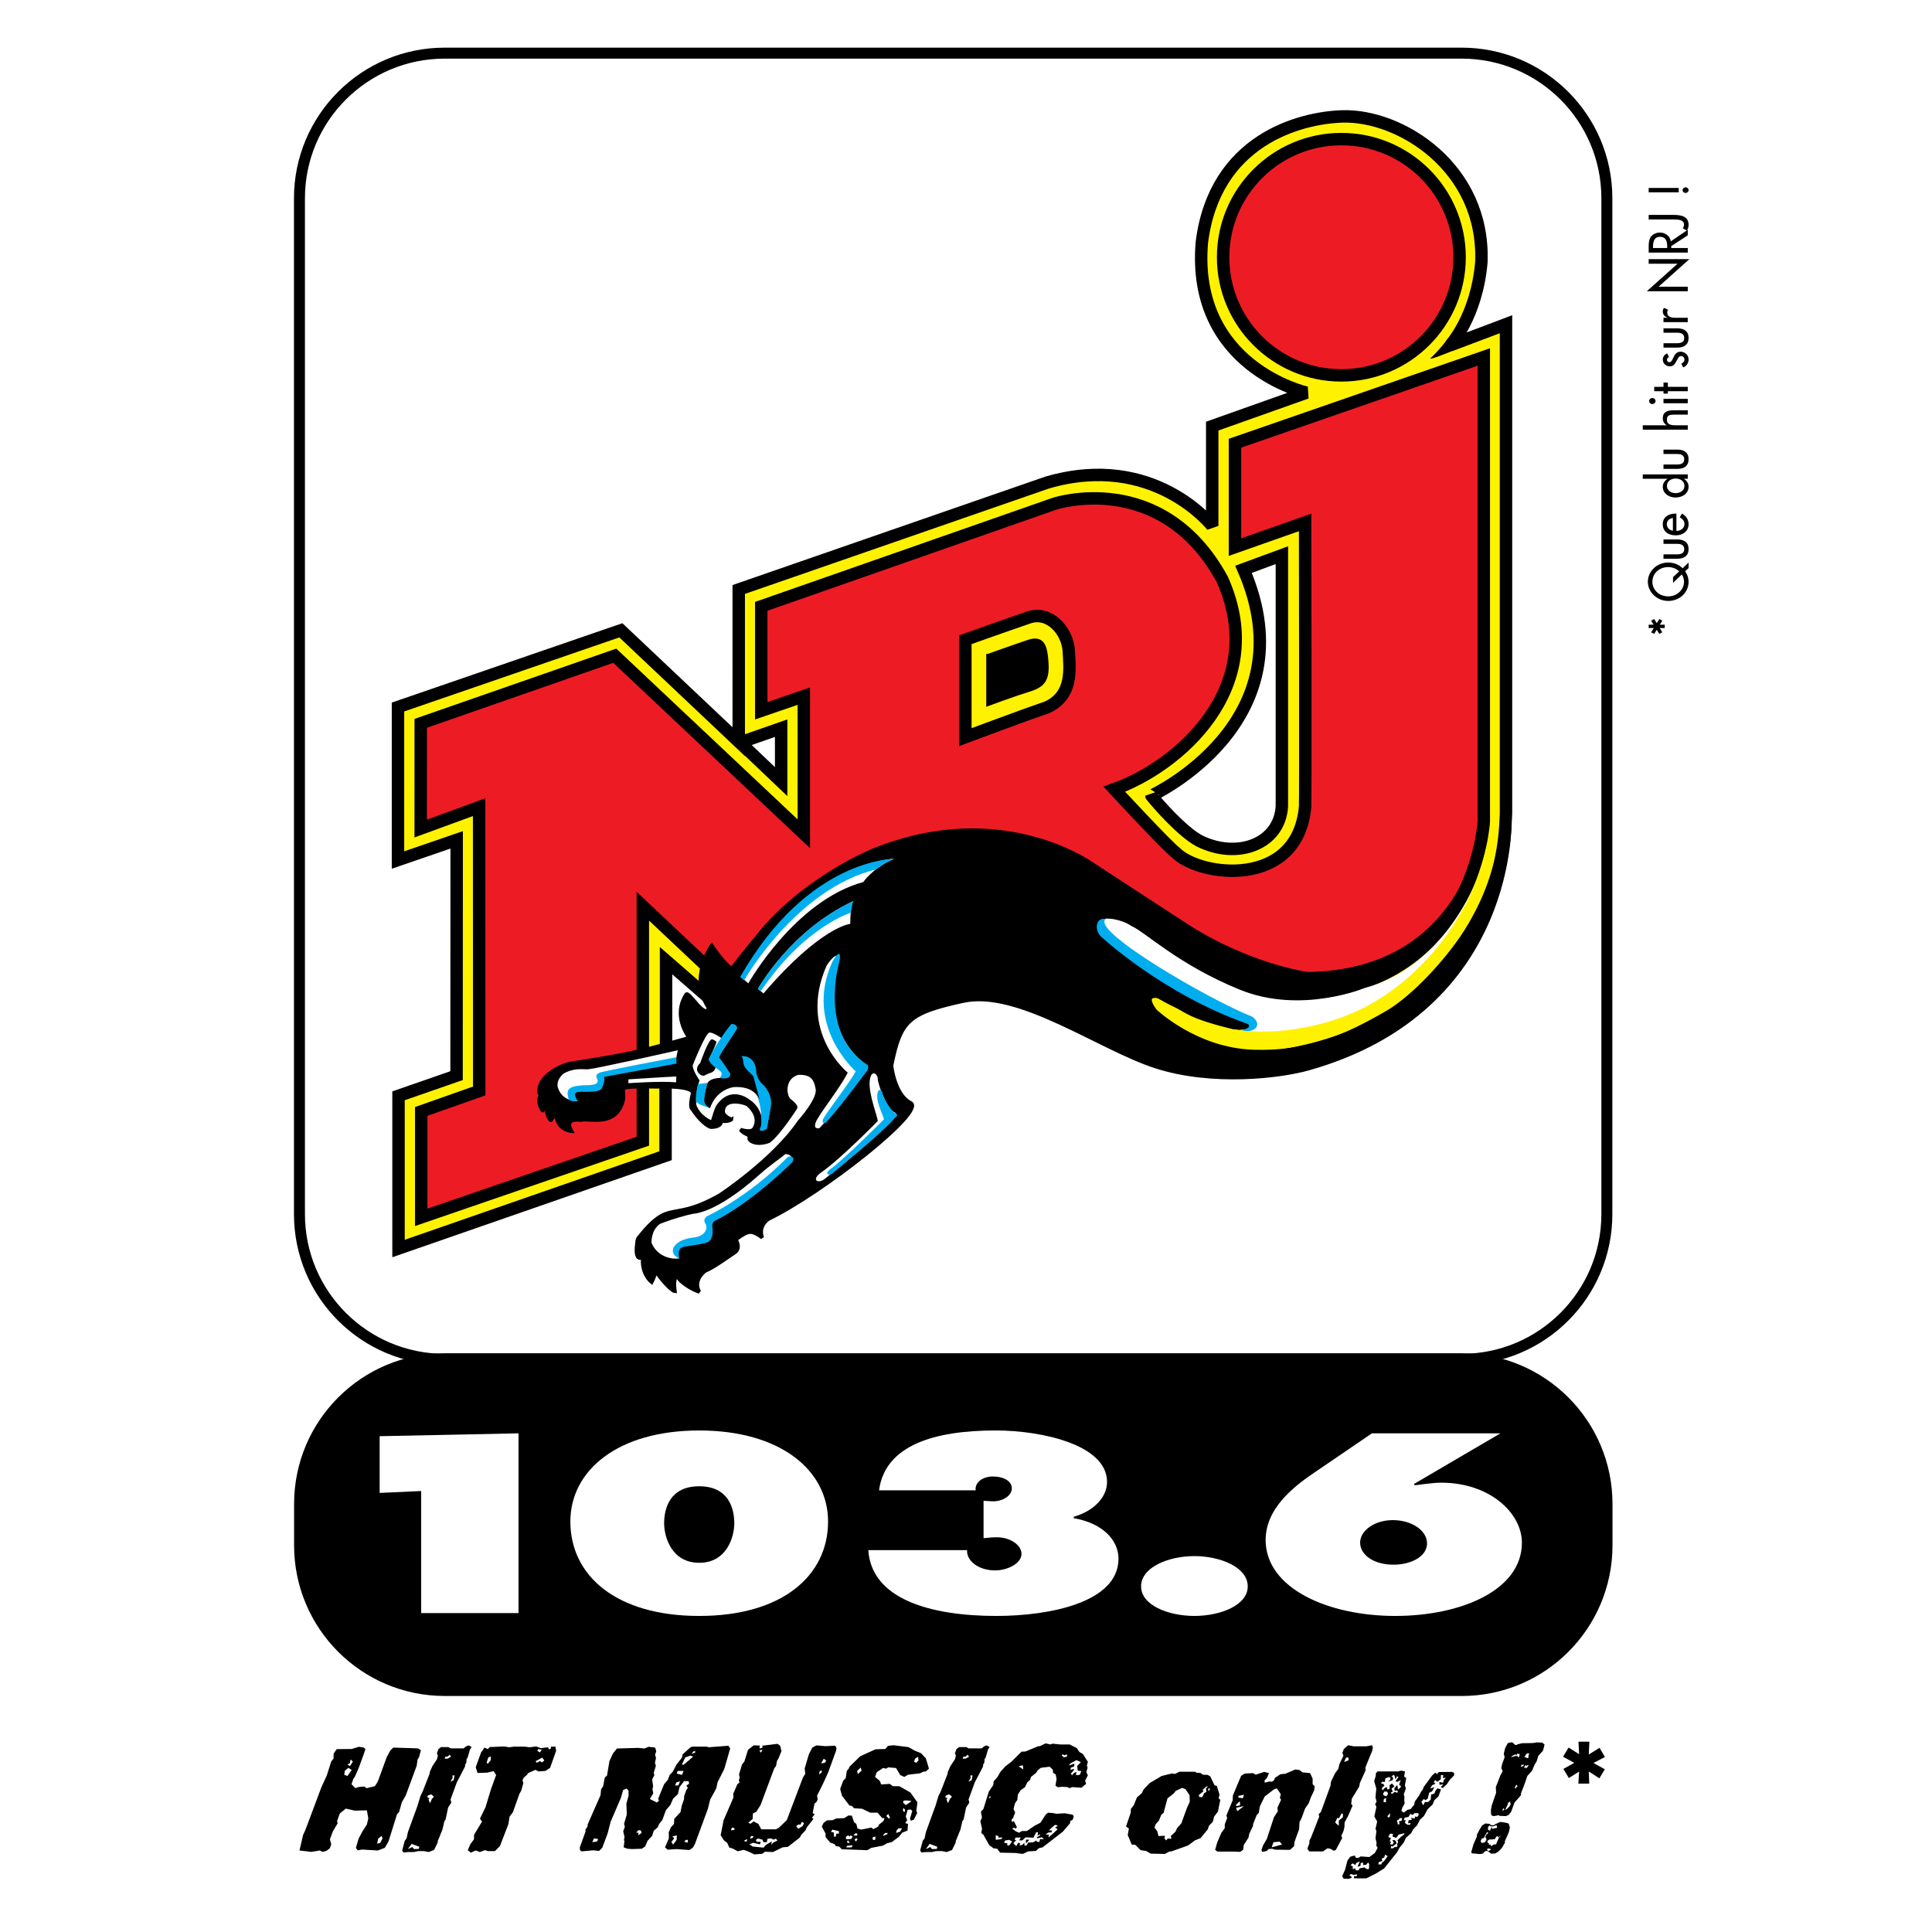
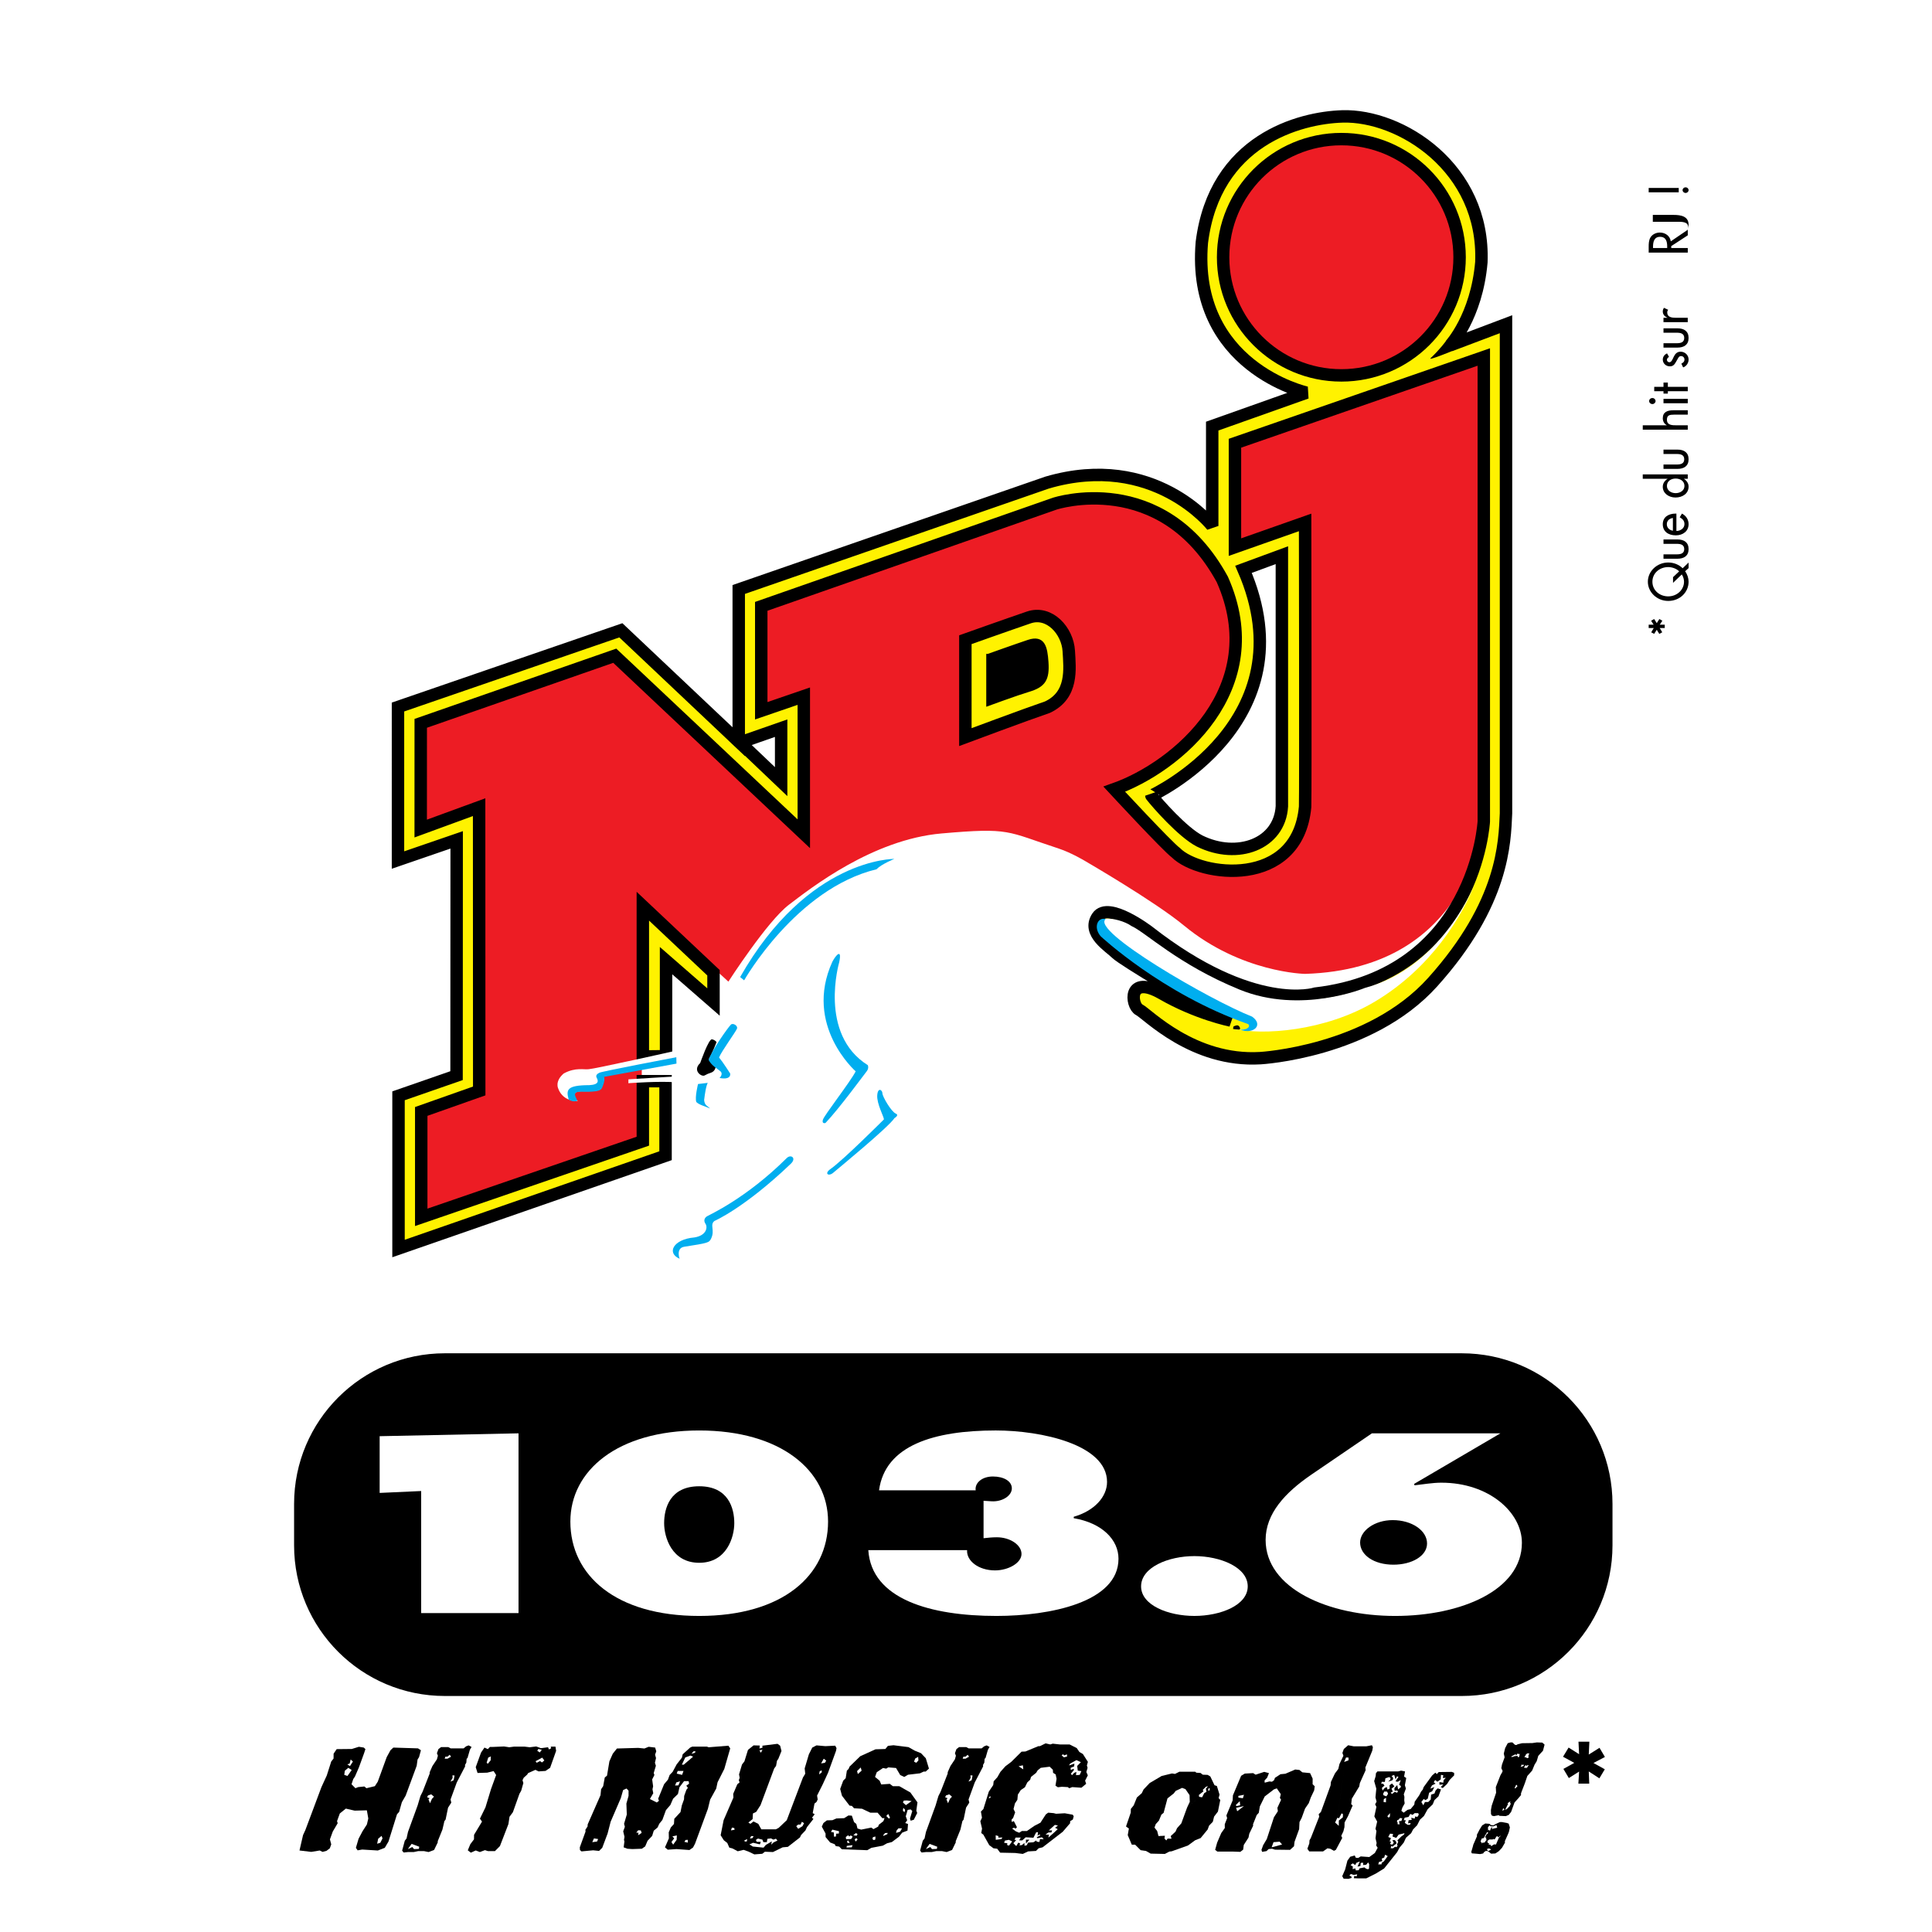
<svg xmlns="http://www.w3.org/2000/svg" version="1.0" id="Layer_1" x="0px" y="0px" width="192.756px" height="192.756px" viewBox="0 0 192.756 192.756" enable-background="new 0 0 192.756 192.756" xml:space="preserve">
  <g>
    <polygon fill-rule="evenodd" clip-rule="evenodd" fill="#FFFFFF" points="0,0 192.756,0 192.756,192.756 0,192.756 0,0  " />
-     <path fill-rule="evenodd" clip-rule="evenodd" fill="#FFFFFF" stroke="#000000" stroke-width="1.095" stroke-miterlimit="2.613" d="   M145.824,135.619c8.005,0,14.493-6.482,14.493-14.48V19.781c0-7.997-6.488-14.48-14.493-14.48H44.371   c-8.004,0-14.494,6.483-14.494,14.48v101.357c0,7.998,6.49,14.48,14.494,14.48H145.824L145.824,135.619z" />
    <polygon fill-rule="evenodd" clip-rule="evenodd" points="164.489,62.658 164.996,62.658 164.742,63.09 165.037,63.24    165.295,62.833 165.549,63.246 165.843,63.081 165.59,62.658 166.092,62.658 166.092,62.323 165.596,62.323 165.854,61.93    165.554,61.76 165.295,62.172 165.037,61.76 164.731,61.93 164.98,62.323 164.489,62.323 164.489,62.658  " />
    <path fill-rule="evenodd" clip-rule="evenodd" d="M168.471,56.68l-0.347,0.315c0.223,0.301,0.347,0.694,0.347,1.043   c0,1.059-0.874,1.918-2.032,1.918c-1.117,0-2.032-0.869-2.032-1.918s0.915-1.917,2.032-1.917c0.553,0,1.075,0.213,1.438,0.573   l0.595-0.568V56.68L168.471,56.68z M167.529,57.005c-0.269-0.281-0.719-0.427-1.091-0.427c-0.858,0-1.578,0.602-1.578,1.461   c0,0.859,0.72,1.462,1.578,1.462c0.889,0,1.577-0.67,1.577-1.462c0-0.223-0.072-0.505-0.222-0.728l-0.874,0.84v-0.568   L167.529,57.005L167.529,57.005z" />
    <path fill-rule="evenodd" clip-rule="evenodd" d="M165.967,55.307h1.34c0.389,0,0.729-0.092,0.729-0.524   c0-0.432-0.341-0.524-0.729-0.524h-1.34v-0.437h1.393c0.661,0,1.111,0.291,1.111,0.961c0,0.67-0.45,0.961-1.111,0.961h-1.393   V55.307L165.967,55.307z" />
    <path fill-rule="evenodd" clip-rule="evenodd" d="M167.255,52.975c0.414-0.005,0.803-0.267,0.803-0.685   c0-0.335-0.182-0.515-0.471-0.68l0.222-0.369c0.419,0.213,0.662,0.611,0.662,1.053c0,0.694-0.559,1.117-1.272,1.117   c-0.744,0-1.303-0.374-1.303-1.107c0-0.723,0.568-1.063,1.287-1.063h0.072V52.975L167.255,52.975z M166.904,51.679   c-0.362,0.053-0.605,0.276-0.605,0.626c0,0.34,0.259,0.592,0.605,0.646V51.679L166.904,51.679z" />
    <path fill-rule="evenodd" clip-rule="evenodd" d="M168.01,47.769v0.009c0.274,0.175,0.461,0.451,0.461,0.772   c0,0.699-0.615,1.087-1.308,1.087c-0.663,0-1.268-0.413-1.268-1.068c0-0.34,0.186-0.612,0.476-0.792v-0.009h-2.473v-0.437h4.49   v0.437H168.01L168.01,47.769z M167.178,47.745c-0.471,0-0.869,0.267-0.869,0.738c0,0.452,0.419,0.718,0.869,0.718   c0.455,0,0.88-0.257,0.88-0.718C168.058,48.006,167.653,47.745,167.178,47.745L167.178,47.745z" />
    <path fill-rule="evenodd" clip-rule="evenodd" d="M165.967,46.344h1.34c0.389,0,0.729-0.092,0.729-0.524   c0-0.433-0.341-0.524-0.729-0.524h-1.34v-0.438h1.393c0.661,0,1.111,0.292,1.111,0.962c0,0.67-0.45,0.961-1.111,0.961h-1.393   V46.344L165.967,46.344z" />
    <path fill-rule="evenodd" clip-rule="evenodd" d="M163.898,42.433h2.395v-0.009c-0.258-0.136-0.397-0.408-0.397-0.685   c0-0.641,0.461-0.806,1.05-0.806h1.443v0.437h-1.387c-0.414,0-0.693,0.053-0.693,0.5c0,0.563,0.528,0.563,0.968,0.563h1.112v0.437   h-4.49V42.433L163.898,42.433z" />
    <path fill-rule="evenodd" clip-rule="evenodd" d="M168.389,39.794v0.438h-2.422v-0.438H168.389L168.389,39.794z M164.86,39.712   c0.177,0,0.316,0.136,0.316,0.301s-0.14,0.301-0.316,0.301c-0.181,0-0.325-0.136-0.325-0.301S164.68,39.712,164.86,39.712   L164.86,39.712z" />
    <polygon fill-rule="evenodd" clip-rule="evenodd" points="168.389,38.595 168.389,39.032 166.402,39.032 166.402,39.27    165.967,39.27 165.967,39.032 165.042,39.032 165.042,38.595 165.967,38.595 165.967,38.168 166.402,38.168 166.402,38.595    168.389,38.595  " />
    <path fill-rule="evenodd" clip-rule="evenodd" d="M166.521,35.613c-0.118,0.053-0.212,0.165-0.212,0.291   c0,0.121,0.104,0.238,0.238,0.238c0.212,0,0.306-0.262,0.435-0.529c0.129-0.268,0.306-0.524,0.688-0.524   c0.46,0,0.802,0.359,0.802,0.781c0,0.33-0.202,0.666-0.543,0.787l-0.181-0.374c0.181-0.093,0.311-0.204,0.311-0.413   c0-0.184-0.135-0.344-0.343-0.344c-0.128,0-0.19,0.058-0.263,0.16l-0.244,0.427c-0.144,0.252-0.278,0.437-0.609,0.437   c-0.394,0-0.703-0.301-0.703-0.67c0-0.277,0.16-0.5,0.424-0.622L166.521,35.613L166.521,35.613z" />
    <path fill-rule="evenodd" clip-rule="evenodd" d="M165.967,34.243h1.34c0.389,0,0.729-0.092,0.729-0.524s-0.341-0.524-0.729-0.524   h-1.34v-0.437h1.393c0.661,0,1.111,0.291,1.111,0.961s-0.45,0.961-1.111,0.961h-1.393V34.243L165.967,34.243z" />
    <path fill-rule="evenodd" clip-rule="evenodd" d="M166.361,31.706v-0.015c-0.285-0.107-0.466-0.33-0.466-0.621   c0-0.126,0.047-0.252,0.119-0.359l0.424,0.199c-0.072,0.078-0.099,0.165-0.099,0.267c0,0.471,0.466,0.529,0.858,0.529h1.19v0.437   h-2.422v-0.437H166.361L166.361,31.706z" />
-     <polygon fill-rule="evenodd" clip-rule="evenodd" points="164.302,29.059 167.37,26.312 164.489,26.312 164.489,25.855    168.548,25.855 165.481,28.603 168.389,28.603 168.389,29.059 164.302,29.059  " />
    <path fill-rule="evenodd" clip-rule="evenodd" d="M168.389,22.924v0.554l-1.65,1.077v0.189h1.65v0.457h-3.899v-0.553   c0-0.326,0.005-0.675,0.181-0.966c0.19-0.306,0.559-0.481,0.931-0.481c0.559,0,1.024,0.35,1.091,0.879L168.389,22.924   L168.389,22.924z M166.335,24.745v-0.146c0-0.466-0.093-0.971-0.714-0.971c-0.609,0-0.698,0.544-0.698,0.996v0.121H166.335   L166.335,24.745z" />
-     <path fill-rule="evenodd" clip-rule="evenodd" d="M164.489,21.441h2.477c0.749,0,1.505,0.136,1.505,0.991   c0,0.213-0.057,0.393-0.171,0.573l-0.413-0.228c0.083-0.103,0.129-0.233,0.129-0.364c0-0.524-0.651-0.514-1.05-0.514h-2.477V21.441   L164.489,21.441z" />
+     <path fill-rule="evenodd" clip-rule="evenodd" d="M164.489,21.441h2.477c0.749,0,1.505,0.136,1.505,0.991   c0,0.213-0.057,0.393-0.171,0.573c0.083-0.103,0.129-0.233,0.129-0.364c0-0.524-0.651-0.514-1.05-0.514h-2.477V21.441   L164.489,21.441z" />
    <path fill-rule="evenodd" clip-rule="evenodd" d="M164.489,19.187V18.75h2.999v0.437H164.489L164.489,19.187z M168.171,18.687   c0.165,0,0.3,0.126,0.3,0.281c0,0.156-0.135,0.282-0.3,0.282c-0.161,0-0.3-0.126-0.3-0.282   C167.871,18.813,168.01,18.687,168.171,18.687L168.171,18.687z" />
    <path fill-rule="evenodd" clip-rule="evenodd" stroke="#000000" stroke-width="1.095" stroke-miterlimit="2.613" d="   M145.837,168.662c8.005,0,14.494-6.484,14.494-14.48v-4.137c0-7.996-6.489-14.48-14.494-14.48H44.383   c-8.004,0-14.494,6.484-14.494,14.48v4.137c0,7.996,6.489,14.48,14.494,14.48H145.837L145.837,168.662z" />
    <path fill-rule="evenodd" clip-rule="evenodd" fill="#ED1C24" d="M108.246,85.895c0,0,6.95,4.025,9.871,6.44   c5.723,4.731,12.088,4.829,12.088,4.829c16.658-0.506,17.727-15.295,17.727-15.295c0-2.113,0.054-46.232,0.054-46.232   l-24.828,8.604l-0.054,10.258l7-2.465c0,0,0.05,26.968,0,28.377c-0.759,8.215-10.478,7.145-12.893,4.579   c-0.87-0.645-6.145-6.34-6.145-6.34c6.245-2.214,15.613-10.062,10.778-20.931c-6.043-11.069-16.718-7.449-16.718-7.449   l-29.23,10.217v10.471l4.218-1.483v13.673L61.283,65.414l-19.387,6.772l-0.002,10.471l5.868-2.146l-0.05,28.327l-5.733,2.051   v10.564l22.051-7.684v-6.391l0.041-17.342l8.6,7.902c0,0,3.883-6.035,6.04-7.672c2.157-1.638,8.326-6.508,15.229-7.112   c6.902-0.603,6.428-0.215,11.692,1.508C106.885,85.074,108.246,85.895,108.246,85.895L108.246,85.895z" />
    <path fill-rule="evenodd" clip-rule="evenodd" fill="#FFF200" stroke="#000000" stroke-width="1.24" stroke-miterlimit="2.613" d="   M144.687,34.451l5.567-2.103v48.805c-0.135,2.886-0.202,8.923-7.319,16.839c-6.283,6.986-17.19,7.58-17.19,7.58   c-6.715,0.402-11.281-4.428-12.087-4.83s-1.208-3.622,2.283-1.611c3.492,2.014,6.85,2.686,6.85,2.686l-3.223-1.611   c0,0-7.521-4.428-8.193-5.098c-0.671-0.671-2.954-2.013-1.879-3.624c1.074-1.609,5.103,1.476,5.103,1.476   c10.475,8.185,16.652,6.171,16.652,6.171c15.981-1.877,16.788-17.173,16.788-17.173c0-2.112,0-46.339,0-46.339l-24.828,8.604   v10.365l7-2.465c0,0,0.05,26.968,0,28.376c-0.759,8.215-10.479,6.984-12.893,4.579c-0.87-0.644-6.145-6.339-6.145-6.339   c6.245-2.214,15.612-10.062,10.777-20.931c-6.043-11.069-16.717-7.557-16.717-7.557L75.95,60.495v10.418l4.245-1.456v13.726   L61.336,65.422l-19.359,6.745l-0.003,10.499l5.828-2.134l0.01,28.313l-5.785,2.043v10.566l22.109-7.598v-5.988h2.266v7.438   l-26.641,9.258v-15.236l5.79-2.012l0.011-23.523l-5.855,2.013V70.54l22.236-7.654l11.761,11.111V58.813l30.771-10.667   c10.677-3.119,16.468,4.328,16.468,4.328v-9.962l9.404-3.337c0,0-11.483-2.557-10.438-14.992   c1.284-10.215,9.747-12.437,14.024-12.568c5.785-0.178,14.23,5.113,13.864,14.546C147.324,31.62,144.687,34.451,144.687,34.451   L144.687,34.451z" />
    <polygon fill-rule="evenodd" clip-rule="evenodd" fill="#FFFFFF" stroke="#000000" stroke-width="1.24" stroke-miterlimit="2.613" points="   73.837,74.082 77.935,72.65 77.935,77.983 73.837,74.082  " />
    <path fill-rule="evenodd" clip-rule="evenodd" fill="#FFFFFF" stroke="#000000" stroke-width="1.24" stroke-miterlimit="2.613" d="   M124.065,56.801l3.828-1.41v25.058c-0.222,3.767-4.426,5.323-8.202,3.461c-1.689-0.862-4.272-3.815-4.816-4.522   C114.875,79.388,130.713,72.096,124.065,56.801L124.065,56.801z" />
    <path fill-rule="evenodd" clip-rule="evenodd" fill="#FFF200" stroke="#000000" stroke-width="1.24" stroke-miterlimit="2.613" d="   M96.315,63.823c0,0,4.23-1.505,6.328-2.22c2.064-0.705,3.875,1.342,3.989,3.351c0.102,1.793,0.442,4.391-2.126,5.599   c-2.075,0.705-8.191,2.988-8.191,2.988V63.823L96.315,63.823z" />
    <path fill-rule="evenodd" clip-rule="evenodd" stroke="#000000" stroke-width="0.365" stroke-miterlimit="2.613" d="   M98.582,65.422c0,0,2.821-1.007,4.029-1.409c1.479-0.493,1.709,0.542,1.813,2.045c0.117,1.707-0.276,2.332-1.786,2.785   c-1.221,0.365-4.057,1.409-4.057,1.409V65.422L98.582,65.422z" />
    <polygon fill-rule="evenodd" clip-rule="evenodd" fill="#FFF200" stroke="#000000" stroke-width="1.24" stroke-miterlimit="2.613" points="   64.136,105.404 64.136,90.411 71.186,97.053 71.186,99.971 66.452,95.844 66.452,105.379 64.136,105.404  " />
-     <path fill-rule="evenodd" clip-rule="evenodd" stroke="#000000" stroke-width="0.365" stroke-miterlimit="2.613" d="   M150.629,81.556c0,0,0.828,19.171-20.091,25.06c-2.825,0.795-9.569,1.611-15.21-0.201c-5.641-1.811-13.698-7.748-19.238-6.541   c-5.54,1.209-6.245,2.014-7.151,6.441c0,0,0.301,2.918,1.914,3.723c1.611,0.805-8.931,9.057-14.168,11.572   c0,0-1.075,0.637-0.638,1.879c0,0-0.302-0.285-0.806-0.486c-0.467-0.188-0.806-0.084-1.83,0.67c0,0,0.571,0.855-0.134,1.309   s-2.115,1.51-2.921,1.812c0,0-1.26,0.904-0.588,2.096c-0.599-0.168-2.266-1.107-2.165-1.711c-0.27,0.336-0.408,0.576-0.273,1.652   c-0.371-0.025-1.743-1.609-1.792-1.922c-0.303,0.287-0.211,0.436-0.521,1.008c-0.89-0.738-0.995-2.084-0.839-2.416   c-0.301,0.018-0.559,0.104-0.646-0.395c-0.076-0.428,0-0.83,0.025-1.082c0.025-0.25,0.025-0.451,0.302-0.703   c0,0,1.284-1.762,2.543-2.213c1.259-0.453,2.396-0.154,5.414-1.863c0,0,5.338-3.521,7.907-7.295c0,0,2.126-2.344,1.822-3.371   c-0.153-0.92-0.529-1.594-1.939-1.518c-1.385,0.377-1.436,1.986-0.915,2.674c0.842,0.623,0.671,0.797,0.671,0.797   s-1.653,2.576-2.661,3.33c-1.342,0.486-2.037-0.127-1.947-0.303c0.201-0.389-0.523-0.33-0.872-0.855c0,0,1.07,0.377,1.359-0.1   c0.564-0.93,0-1.836-0.604-2.365c-0.284-0.248-2.504-0.818-2.493,0.68c0.004,0.453,0.856,0.797,0.856,0.771   c-0.493,0.289-1.058,0.135-1.058,0.135s0.142,0.596-0.965,0.627c-0.319,0.01-1.209-0.703-1.915-1.811c0,0-0.301-0.066,0.034-1.51   c0.207-0.887-3.625-0.703-3.625-0.703s-2.619-0.076-3.123,0.1c-0.503,0.176,0.295,0.844-0.604,2.215   c-0.99,1.508-3.022,0.805-3.827,1.006c0,0-1.712-0.303-0.907,1.107c0,0-1.41-0.102-1.511-1.611c0,0-0.504,0.303-0.504,0.504   s-0.604-0.555-0.403-1.258c-0.235,0-0.286,0.1-0.437,0.285c0.051,0.201-0.713-0.797-0.193-1.525   c-0.23-0.158-0.205-0.342-0.126-0.873c0.402-1.174,1.964-2.014,3.022-2.264c0,0,2.771-0.42,4.65-0.771   c2.148-0.404,3.895-0.855,7.252-1.795c-0.817-1.148-1.293-2.801-0.303-4.328c0.26-0.398,1.878,2.545,2.25,1.359   c-2.015-3.068,0.302-6.239,0.302-6.239s1.175,1.794,2.014,2.314c0.691-1.014,3.173-3.976,3.173-3.976   c4.533-5.232,10.828-7.798,10.828-7.798c11.785-4.83,20.246,0.302,21.455,1.006c0,0,6.814,4.467,9.87,6.44   c6.239,4.028,12.086,4.83,12.086,4.83c16.604-0.2,17.729-16,17.729-16s0.531,5.915-3.564,10.932   c-4.006,4.907-8.115,6.063-9.819,6.591c-3.576,1.107-9.822,1.66-15.562-2.416c-3.173-1.962-5.409-3.751-6.824-4.403   c-1.415-0.649-3.753-0.377-2.039,1.485c0,0,5.556,4.729,12.69,7.948c0,0,4.029,1.779,0,1.209c0,0-2.081-0.471-3.575-1.057   c-1.405-0.553-2.267-1.258-3.021-1.711c-0.756-0.453-2.619-0.805-1.209,1.107c0,0,4.028,3.873,9.771,4.074   c5.551,0.195,9.375-1.582,13.345-3.873C142.621,98.582,150.375,89.485,150.629,81.556L150.629,81.556z" />
    <path fill-rule="evenodd" clip-rule="evenodd" fill="#FFFFFF" d="M69.463,110.211c0,0-0.101-1.227,0.331-2.42   c0,0-0.765-1.1-0.67-1.531c0,0,1.272-3.244,1.675-3.244c0.402,0,1.196,0.568,1.196,0.568l1.009-1.395l0.517,0.371l-1.885,2.883   l1.077,1.533c0.239,0.479-0.191,0.574-0.479,0.574s-1.66-0.109-1.755,0.848c-0.326,1.18-0.314,1.594-0.113,1.83   c0.201,0.234,0.479,0.334,0.479,0.334s0.481-1.77,2.347-2.104c2.005-0.1,2.392,0.908,2.679,1.387c0,0-0.312-1.588-0.741-2.639   c0,0-0.121-0.135-0.647-0.611c-0.526-0.479-0.096-1.004-0.479-1.195c0,0,1.387,0,1.387,1.482c0,0-0.143,0.189,0.383,1.051   c0.527,0.859,1.599,0.936,0.681,4.684c0,0-0.823,0.424-0.574-0.096c0.3-0.623,0.148-1.994-1.112-2.82c0,0-1.854-1.525-3.312,0.609   c-0.189,0.344-0.352,0.932-0.516,1.445C70.941,111.756,69.846,111.311,69.463,110.211L69.463,110.211z" />
    <path fill-rule="evenodd" clip-rule="evenodd" fill="#FFFFFF" d="M67.634,104.781c0,0-0.229,0.857-0.188,1.26   c0,0-5.13,0.986-7.359,1.316c0,0,0.323,1.367-0.725,1.488c-1.047,0.121-2.015-0.16-2.055,0.404c0,0,0.08,0.48,0.322,0.562   c0.19,0.062-1.427,0.211-1.935-1.207c0,0-0.37-0.717,0.55-1.504c1.2-0.648,2.049-0.348,2.512-0.428   C59.266,106.652,67.043,104.928,67.634,104.781L67.634,104.781z" />
    <path fill-rule="evenodd" clip-rule="evenodd" fill="#FFFFFF" d="M73.905,97.455l0.756,0.654c0,0,4.633-8.252,11.482-10.113   c0,0,0.756-1.259,3.047-2.341C89.233,85.749,80.705,85.731,73.905,97.455L73.905,97.455z" />
    <path fill-rule="evenodd" clip-rule="evenodd" fill="#FFFFFF" d="M85.136,89.908c0,0-0.302,0.352-0.302,2.264   c0,0-2.921,0.251-8.662,6.943l-0.554-0.453C75.618,98.662,78.841,92.826,85.136,89.908L85.136,89.908z" />
    <path fill-rule="evenodd" clip-rule="evenodd" fill="#FFFFFF" d="M82.467,96.348c0.406-0.676,1.561-1.962,1.108,0.201   c0,0-1.914,6.138,2.82,9.66c0,0,0.302,0.303-0.101,0.807c-0.402,0.502-2.417,3.32-4.533,5.533c0,0-0.604,0.201-0.402-0.502   c0.201-0.705,2.417-3.422,3.223-5.031C84.583,107.016,79.552,102.977,82.467,96.348L82.467,96.348z" />
    <path fill-rule="evenodd" clip-rule="evenodd" fill="#FFFFFF" d="M78.35,115.146c0,0,0.604-0.041,0.688,0.508   c0,0-4.65,4.709-8.099,6.301c0,0,0.545,1.855-0.885,2.1c-1.429,0.242-2.375,0.129-2.388,0.906c0,0-0.256,0.455,0.082,0.549   c0.267,0.072-1.945,0.396-2.746-1.514c0,0-0.086-1.221,0.843-1.891c1.498-0.576,2.587-0.846,3.217-0.99   c2.007-0.166,4.761-2.189,6.512-3.75C77.04,116.061,77.61,115.771,78.35,115.146L78.35,115.146z" />
    <path fill-rule="evenodd" clip-rule="evenodd" fill="#FFFFFF" d="M81.93,116.977c-1.056,0.74-0.301,1.207,0.403,0.604   c0.706-0.604,5.742-4.527,6.647-5.938c0,0,0.795-0.449,0.202-0.703c-0.705-0.303-1.611-2.818-1.611-3.322   c0-0.502-0.705-1.006-0.806,0.303c-0.1,1.309,0.806,3.521,0.806,3.926C87.57,111.846,83.944,115.568,81.93,116.977L81.93,116.977z" />
    <path fill-rule="evenodd" clip-rule="evenodd" fill="#FFFFFF" d="M147.361,87.715c0,0-3.222,8.735-11.182,10.849   c0,0-6.385,2.676-12.517,0.164c-6.145-2.514-9.317-5.685-10.777-6.339c-1.257-0.909-5.087-1.51-2.418,1.51   c2.921,2.616,8.965,6.038,9.77,6.389c0.267,0.115,0.787,0.373,3.44,1.432c2.654,1.057-0.538,1.148-0.58,0.908   c2.806,0.697,9.11,0.275,14.094-2.707C142.76,96.588,145.889,91.485,147.361,87.715L147.361,87.715z" />
    <path fill-rule="evenodd" clip-rule="evenodd" fill="#00AEEF" d="M73.843,97.482l0.4,0.326c0,0,5.172-9.135,13.205-11.08   c0.506-0.525,1.785-1.034,1.785-1.034S80.622,85.572,73.843,97.482L73.843,97.482z" />
-     <path fill-rule="evenodd" clip-rule="evenodd" fill="#00AEEF" d="M85.136,89.908c0,0-0.151,0.352-0.252,1.157   c0,0-4.583,1.358-8.964,7.798l-0.302-0.201C75.618,98.662,78.841,92.826,85.136,89.908L85.136,89.908z" />
    <path fill-rule="evenodd" clip-rule="evenodd" fill="#00AEEF" d="M83.044,95.952c0.376-0.706,0.978-1.347,0.684,0.053   c0,0-2.106,7.157,2.854,10.267c0,0,0.143,0.293-0.114,0.615c-0.258,0.322-2.756,3.736-4.11,5.152c0,0-0.387,0.129-0.258-0.32   c0.128-0.451,2.756-3.801,3.271-4.832C85.372,106.887,80.151,102.316,83.044,95.952L83.044,95.952z" />
    <path fill-rule="evenodd" clip-rule="evenodd" fill="#00AEEF" d="M82.866,116.627c-0.676,0.473-0.193,0.771,0.258,0.385   c0.451-0.385,5.538-4.557,6.118-5.459c0,0,0.508-0.289,0.129-0.449c-0.452-0.193-1.333-1.705-1.333-2.025   c0-0.322-0.451-0.645-0.515,0.191c-0.065,0.838,0.667,2.154,0.667,2.412C88.188,111.682,84.155,115.725,82.866,116.627   L82.866,116.627z" />
    <path fill-rule="evenodd" clip-rule="evenodd" fill="#00AEEF" d="M78.899,116.109c0.597-0.568,0.012-0.984-0.409-0.566   c-4.072,4.051-7.734,5.662-7.961,5.812s-0.366,0.418-0.134,0.758c0.21,0.311,0.123,1.15-1.12,1.348   c-2.111,0.178-2.816,1.574-1.436,2.137c-0.019,0.146-0.459-1.072,0.42-1.209c2.396-0.373,2.483-0.4,2.684-0.807   c0.42-0.848-0.166-1.389,0.345-1.77C71.289,121.812,74.285,120.518,78.899,116.109L78.899,116.109z" />
    <path fill-rule="evenodd" clip-rule="evenodd" fill="#00AEEF" d="M69.642,108.154c0,0,0.453-0.057,0.973-0.117   c0,0-0.179,0.182-0.364,1.709c0.043,0.559,0.355,0.592,0.59,0.85c-0.469-0.223-1.066-0.344-1.368-0.646   C69.306,109.496,69.642,108.154,69.642,108.154L69.642,108.154z" />
-     <path fill-rule="evenodd" clip-rule="evenodd" fill="#00AEEF" d="M75.928,112.348c0,0,0.224-1.502-0.419-3.068   c-0.003-0.01,0.293,0.469,0.293,0.469l-0.646-2.381l-0.47-0.471c0,0-0.292-0.23-0.441-0.598c-0.134-0.328-0.086-0.824-0.289-0.92   c0,0,1.46-0.242,1.511,1.721c0,0,0.177,0.779,0.68,1.131c0,0,1.046,0.973,0.739,2.33l-0.378,2.072   C76.507,112.633,75.509,113.221,75.928,112.348L75.928,112.348z" />
    <path fill-rule="evenodd" clip-rule="evenodd" fill="#00AEEF" d="M67.492,106.117l-0.016-0.639c0,0-7.403,1.408-7.665,1.545   c-0.193,0.102-0.427,0.236-0.27,0.525c0.141,0.264,0.263,0.664-0.742,0.717c-2.278,0.006-2.325,0.469-2.059,1.447   c0.353,0.176,0.423,0.201,0.809,0.145c0.177-0.145-0.719-0.934,0.365-0.938c1.979,0.057,2.07-0.162,2.202-0.498   c0.244-0.619,0.199-0.838,0.154-0.979L67.492,106.117L67.492,106.117z" />
    <path fill-rule="evenodd" clip-rule="evenodd" fill="#FFFFFF" d="M62.7,107.686c0,0,4.398-0.285,4.801-0.285   c-0.061,0,0.004-0.291-0.05,0.586c-1.511-0.15-4.76,0.084-4.76,0.084L62.7,107.686L62.7,107.686z" />
    <path fill-rule="evenodd" clip-rule="evenodd" fill="#00AEEF" d="M124.457,102.148c-8.5-2.986-14.644-8.736-14.644-8.736   c-0.772-0.905-0.274-1.951,0.503-1.71c-1.544,1.14,10.375,8.067,14.604,9.727c1.21,0.855,0.083,1.811-1.172,1.301   C124.652,102.756,124.78,102.262,124.457,102.148L124.457,102.148z" />
    <path fill-rule="evenodd" clip-rule="evenodd" d="M71.035,103.693c0.335,0.068,0.453,0.285,0.453,0.285s-0.403,1.057-0.755,1.66   c0,0,0.319,0.537,0.671,0.789c0,0-0.031,0.441-0.452,0.59c-0.31,0.109-0.354,0.115-0.656,0.281   c-0.302,0.168-1.242-0.486-0.437-1.24C69.86,106.059,70.7,103.627,71.035,103.693L71.035,103.693z" />
    <path fill-rule="evenodd" clip-rule="evenodd" fill="#00AEEF" d="M72.916,102.234c0.199-0.211,0.727,0.098,0.612,0.395   c-0.125,0.32-1.553,2.271-1.788,2.875c0.37,0.438,1.107,1.596,1.107,1.596s0.177,0.678-1.058,0.451c0,0,0.412-0.393,0.075-0.68   c-0.379-0.322-0.813-0.494-1.166-1.115C70.984,104.834,72.613,102.537,72.916,102.234L72.916,102.234z" />
    <path fill-rule="evenodd" clip-rule="evenodd" fill="#ED1C24" stroke="#000000" stroke-width="1.24" stroke-linejoin="round" stroke-miterlimit="2.613" d="   M133.828,37.452c6.514,0,11.796-5.277,11.796-11.786c0-6.509-5.282-11.787-11.796-11.787c-6.516,0-11.798,5.277-11.798,11.787   C122.03,32.175,127.312,37.452,133.828,37.452L133.828,37.452z" />
    <path fill-rule="evenodd" clip-rule="evenodd" d="M123.024,102.662c0,0,0.432,0.068,0.621,0.053c0.189-0.018,0-0.398-0.173-0.414   c-0.172-0.018-0.414,0.119-0.414,0.119L123.024,102.662L123.024,102.662z" />
    <path fill-rule="evenodd" clip-rule="evenodd" d="M144.231,34.064c0,0-0.552,0.775-1.501,1.672   c-0.325,0.307,2.261-0.759,2.261-0.759l-0.121-0.759L144.231,34.064L144.231,34.064z" />
    <polygon fill-rule="evenodd" clip-rule="evenodd" fill="#FFFFFF" points="37.878,143.289 51.733,143.004 51.733,160.938    42.02,160.938 42.02,148.76 37.878,148.949 37.878,143.289  " />
    <path fill-rule="evenodd" clip-rule="evenodd" fill="#FFFFFF" d="M82.616,151.805c0,5.375-4.535,9.418-12.856,9.418   c-8.32,0-12.855-4.043-12.855-9.418c0-5.09,4.713-9.086,12.855-9.086S82.616,146.715,82.616,151.805L82.616,151.805z    M66.261,151.971c0,1.379,0.749,3.949,3.499,3.949s3.5-2.57,3.5-3.949c0-1.475-0.571-3.686-3.5-3.686   C66.832,148.285,66.261,150.496,66.261,151.971L66.261,151.971z" />
    <path fill-rule="evenodd" clip-rule="evenodd" fill="#FFFFFF" d="M96.487,154.658c-0.072,1.07,1.143,2.021,2.786,2.021   c1.321,0,2.643-0.736,2.643-1.641s-1.143-1.664-2.464-1.664c-0.465,0-0.893,0.047-1.322,0.094v-3.734l0.786,0.049   c1.071,0.07,2.035-0.547,2.035-1.285c0-0.736-0.821-1.188-1.893-1.188c-1.106,0-1.821,0.666-1.714,1.377h-9.642   c0.607-4.494,5.5-5.969,11.642-5.969c4.534,0,11.106,1.402,11.106,5.137c0,1.475-1.251,2.879-3.322,3.473v0.143   c2.821,0.477,4.464,2.141,4.464,4.045c0,4.352-6.855,5.707-12.176,5.707c-6.571,0-12.463-1.664-12.785-6.564H96.487L96.487,154.658   z" />
    <path fill-rule="evenodd" clip-rule="evenodd" fill="#FFFFFF" d="M124.486,158.273c0,1.881-2.714,2.949-5.321,2.949   c-2.606,0-5.319-1.068-5.319-2.949c0-1.902,2.713-3.02,5.319-3.02C121.772,155.254,124.486,156.371,124.486,158.273   L124.486,158.273z" />
    <path fill-rule="evenodd" clip-rule="evenodd" fill="#FFFFFF" d="M149.697,143.004l-8.606,5.043l0.036,0.143   c0.893-0.096,1.786-0.262,2.678-0.262c4.785,0,8.035,2.996,8.035,5.994c0,4.732-6.07,7.301-12.642,7.301   c-6.713,0-12.927-2.758-12.927-7.588c0-2.615,1.928-4.709,4.571-6.516l6.035-4.115H149.697L149.697,143.004z M139.021,156.109   c1.82,0,3.356-0.855,3.356-2.117c0-1.283-1.5-2.33-3.429-2.33c-1.821,0-3.249,1.07-3.249,2.234   C135.699,155.158,137.092,156.109,139.021,156.109L139.021,156.109z" />
    <path fill-rule="evenodd" clip-rule="evenodd" d="M32.071,178.299l0.531-1.156l0.444-1.395l0.233-0.297l0.005-0.484l0.306-0.455   l1.51-0.016l0.707-0.219l0.488,0.078l0.163,0.156l-0.133,0.406l-0.513,1.41l-0.399,0.922l-0.169,0.25l-0.172,0.518l0.39,0.393   l0.275-0.111l0.618-0.062l0.204,0.174l0.842-0.205l0.291-0.453l0.889-2.441l0.376-0.689l0.285-0.266l2.462,0.078l0.292,0.188   l-0.188,0.689l-0.148,0.234l-0.087,0.627l-1.098,2.973l-0.38,0.658l-0.274,0.971l-0.211,0.234l-0.851,2.723l-0.369,0.625   l-0.692,0.268l-1.563-0.096l-0.452,0.08l-0.175-0.252l0.268-0.906l0.398-0.752l0.433-0.674l0.139-0.594l-0.143-0.814l-1.217,0.031   l-0.882-0.203l-0.599,0.484l-0.279,0.768l0.067,0.203l-0.49,0.83l-0.285,0.783l0.131,0.5l-0.143,0.393l-0.326,0.25l-0.401,0.107   l-0.277-0.139l-0.85,0.139l-1.171-0.139l0.354-1.535l0.236-0.516L32.071,178.299L32.071,178.299z M34.884,175.953l-0.232,0.076   l0.266,0.174l0.291-0.455l-0.224-0.203L34.884,175.953L34.884,175.953z M37.731,183.449l-0.104,0.5l0.316-0.094l0.222-0.438   l-0.096-0.252L37.731,183.449l-3.329-6.777l-0.054,0.406l0.32,0.109l0.42-0.594l-0.343-0.219l-0.344,0.297L37.731,183.449   L37.731,183.449z" />
    <path fill-rule="evenodd" clip-rule="evenodd" d="M42.165,178.754l0.702-1.801l0.004-0.141l0.269-0.609l0.449-0.674l0.1-0.359   l-0.097-0.252l0.148-0.406l0.262-0.203h0.721l0.236,0.125h1.3l0.246-0.203l0.254-0.094l0.288,0.156l-0.166,0.281l-0.239,0.83   l-0.085,0.062l-0.032,0.393l-0.132,0.232l0.011,0.143l-0.837,1.611l-0.615,1.689l0.074,0.314l-0.323,0.5l-0.245,1.189l-0.12,0.156   l-0.198,0.846l-0.474,1.174l0.013,0.094l-0.373,0.768l-0.544,0.203l-0.468-0.094h-0.563l-0.442,0.094h-0.579l-0.44,0.047   l-0.151-0.188l0.265-0.986l0.179-0.234l0.14-0.643l0.963-2.645l0.279-0.939L42.165,178.754L42.165,178.754z M42.618,179.316   l0.248,0.094l-0.118,0.109l0.155,0.393l0.191-0.439l0.205-0.219l-0.275-0.234l-0.322,0.109L42.618,179.316L42.618,179.316z    M41.066,183.965l-0.375,0.518l0.45-0.205l0.161,0.205l0.491-0.018l0.033-0.219L41.066,183.965L41.066,183.965z M44.438,175.264   l-0.074,0.203h0.282l0.356-0.203l-0.135-0.189l-0.225,0.189H44.438l0.914,1.879l-0.213-0.018l0.019,0.252l-0.215,0.375l0.317-0.141   l0.092-0.469L44.438,175.264L44.438,175.264z" />
    <path fill-rule="evenodd" clip-rule="evenodd" d="M48.337,174.355l0.334,0.156l0.205-0.219h0.297l1.114-0.047l0.521,0.078   l0.477-0.062h1.05l0.509,0.062l0.655-0.078l0.47,0.172l0.708-0.094l0.092,0.219l0.212-0.109l-0.032-0.172h0.47l0.065,0.422   l-0.6,1.691l-0.458,0.312l-0.691,0.047l-0.319-0.156l-0.73,0.328l-0.083,0.141l-0.349,0.314l-0.123,0.25l0.085,0.281l-0.216,0.768   l-0.177,0.312l-0.651,1.83l-0.337,0.455l-0.111,0.734l-0.845,2.191l-0.496,0.502h-0.705l-0.294-0.094l-0.507,0.188l-0.413-0.156   l-0.487,0.219l-0.306-0.234l0.253-0.611l0.365-0.484l0.008-0.455l0.792-1.314l-0.205-0.297l0.551-1.127l0.557-1.832l0.507-1.393   l-0.25-0.391l-0.637,0.156l-0.967,0.031l-0.181-0.578l0.529-1.457L48.337,174.355L48.337,174.355z M48.708,175.357l-0.157,0.516   l0.123,0.096l0.282-0.346l0.017-0.391L48.708,175.357L48.708,175.357z M53.862,174.84l0.191-0.266l-0.347-0.078l-0.1,0.188   L53.862,174.84l-0.429,0.877l0.115,0.156l0.329-0.172l0.199,0.141l0.231-0.203l-0.211-0.281l-0.664,0.359L53.862,174.84   L53.862,174.84z" />
    <path fill-rule="evenodd" clip-rule="evenodd" d="M61.552,174.449l2.122-0.062l0.62,0.062l0.423-0.172l0.645,0.078l0.114,0.375   l-0.12,0.328l0.094,0.346l-0.108,0.469l0.095,0.299l-0.215,0.719l0.067,0.203l-0.222,0.439l0.094,0.688l-0.062,0.297l0.077,0.393   l-0.336,0.578l0.69,0.346l0.219-0.172l-0.083-0.205l0.587-1.439l0.391-0.469l0.165-0.455l0.308-0.328l0.393-0.736l0.527-0.672   l0.072-0.328l0.747-0.674l0.206-0.094h1.473l0.166,0.062l1.968-0.156l0.185,0.266l-0.59,2.051l-0.672,1.33l-0.134,0.627   l-0.608,1.109l-0.221,0.908l-1.287,3.49l-0.199,0.375l-0.357,0.252l-1.297-0.094l-0.869,0.061l-0.275-0.234l0.388-0.891   l-0.013-0.611l0.208-0.484l0.314-0.346l0.031-0.516l0.621-0.672l0.135-0.674l0.216-0.596l0.016-0.344l0.222-0.611l0.147-0.188   l-0.156-0.219l0.278-0.203l-0.05-0.25h-0.454l-0.458,0.609l-0.151,0.674l-0.484,0.469l-0.274,0.627L66.44,180.6l-0.354,0.971   l-0.314,0.393l-0.162,0.359l-0.386,0.328l-0.157,0.516l-0.459,0.486l-0.236,0.562l-0.336,0.234l-0.951,0.033l-0.49-0.033   l-0.372-0.141l0.076-0.594l-0.043-0.141l0.051-0.314l-0.129-0.547l0.165-0.453l-0.08-0.297l0.273-0.924l-0.04-1.096l0.216-0.768   v-0.516l-0.202-0.219l-0.34,0.156l-0.228,0.797l-1.017,2.363l-0.303,1.174l-0.534,1.424l-0.318,0.314l-0.588-0.062l-1.167,0.109   l-0.153-0.141l-0.013-0.268l0.569-1.564l-0.01-0.188l0.214-0.328l0.012-0.205l1.279-2.91l0.06-0.596l0.208-0.312l0.157-0.859   l0.225-0.188l0.237-1.426l0.341-0.766L61.552,174.449L61.552,174.449z M59.259,183.418l-0.168,0.375l0.477-0.062l0.107-0.25   L59.259,183.418L59.259,183.418z M63.674,182.604l-0.195,0.234l0.229,0.016l-0.044,0.25l0.352-0.234l-0.082-0.25L63.674,182.604   L63.674,182.604z M67.48,177.83l-0.129,0.312l0.334-0.016l0.164-0.406L67.48,177.83L67.48,177.83z M67.614,176.688l-0.097,0.266   l0.534,0.125l0.143-0.391H67.614L67.614,176.688z M68.37,175.342l-0.34,0.719h0.188l0.933-0.797l-0.273-0.109L68.37,175.342   L68.37,175.342z M69.188,174.73l-0.201,0.252l0.353-0.111l0.052-0.141H69.188L69.188,174.73z M67.263,183.418l-0.272,0.359   l0.17,0.266l0.348-0.484l0.019-0.439l-0.442,0.096L67.263,183.418l1.134,0.156l-0.115,0.188l0.347,0.078l-0.007-0.281l-0.225,0.016   L67.263,183.418L67.263,183.418z" />
    <path fill-rule="evenodd" clip-rule="evenodd" d="M74.272,175.732l0.353-1.143l0.557-0.453l0.621,0.016l-0.03,0.297l0.295-0.078   l-0.004-0.203l1.509-0.188l0.261,0.188l0.135,0.531l-0.316,0.783l-0.131,0.188l-0.094,0.518l-0.185,0.25l-1.365,3.662l-0.433,0.674   l-0.324,0.154l-0.032,0.564l-0.423,0.344l0.205,0.127l0.305-0.236l0.478,0.236l0.302,0.547h1.457l0.271-0.141l0.812-0.768   l1.613-4.256l0.23-0.377l-0.057-0.531l0.419-1.408l0.339-0.674l0.424-0.219l0.88,0.078l0.988-0.047l0.128,0.25l-0.056,0.281   l-0.792,2.176l-0.526,1.143l-0.567,1.127l0.062,0.391l-0.123,0.252l-0.198,0.156l-0.175,0.953l0.195,0.111l-0.267,0.344   l0.142,0.125l-0.641,0.814l-0.151,0.328l-0.431,0.453l-0.123,0.252l-1.204,0.938l-0.518,0.047l-0.97,0.471l-0.803-0.031   l-0.262,0.203l-0.79,0.062l-0.587-0.281l-0.486-0.172l-0.584,0.141l-0.498-0.268l-0.342-0.094l-0.206-0.469l-0.342-0.266   l-0.318-0.502l0.296-1.502l0.977-2.254l-0.02-0.375l0.41-0.955l0.225-0.188l-0.076-0.219l0.085-0.234l-0.062-0.346l0.296-0.986   L74.272,175.732L74.272,175.732z M73.026,182.338l-0.102,0.281l0.367-0.062l-0.031-0.172L73.026,182.338L73.026,182.338z    M74.246,183.637l0.076,0.094l0.193-0.016l0.023-0.234L74.246,183.637L74.246,183.637z M74.943,183.184l-0.123,0.25l0.252-0.047   l0.115-0.188L74.943,183.184L74.943,183.184z M75.137,183.855l-0.371,0.156l0.343,0.219l1.072,0.109l0.222-0.266l0.602-0.359   l-0.057,0.328l0.221-0.219l0.397-0.188l-0.151-0.188l-0.254,0.094l-0.236-0.125l-0.362,0.047l-0.057,0.328h-0.345l-0.097-0.25   l-0.445-0.109l-0.208,0.141l0.088,0.188h0.407l-0.091,0.25L75.137,183.855L75.137,183.855z M76.072,174.574l-0.305,0.062   l0.149,0.234L76.072,174.574L76.072,174.574z M79.438,182.195l0.201,0.268l0.426-0.268l0.155-0.297l-0.215-0.141l-0.134,0.283   h-0.235L79.438,182.195L79.438,182.195z M81.921,175.936l0.383-0.062l0.126-0.219l-0.245-0.188L81.921,175.936l0.062,0.689   l-0.207,0.094l-0.052,0.312l0.262-0.203l-0.004-0.203L81.921,175.936L81.921,175.936z" />
    <path fill-rule="evenodd" clip-rule="evenodd" d="M82.498,181.617l0.554-0.016l0.392-0.172l0.779-0.031l0.426-0.268l0.339,0.018   l0.22,0.641l0.229,0.188l0.117,0.455l0.367,0.109l1.014-0.203l0.209,0.156l0.467-0.25l0.069-0.188l0.459-0.361l0.108-0.297h-0.219   l-0.474-0.547h-0.721l-0.829-0.393l-0.797-0.047l-0.212-0.234l-0.238-0.031l-0.754-0.986l-0.178-0.674l0.302-0.828l0.248-0.25   l0.117-0.752l0.172-0.172l0.101-0.234l1.065-1.033l1.52-0.689l0.982-0.031l0.255-0.312l0.556-0.062l1.498,0.188l0.637,0.359   l0.614,0.25l0.476,0.502l0.313,1.033l-0.328,0.297H92.15l-0.361,0.172l-1.195,0.141l-0.377,0.219l-0.401-0.188l-0.417-0.703   l-0.776-0.062l-0.202,0.125l-0.322-0.062l-0.624,0.422l-0.171,0.469l0.458,0.377l0.161,0.375l0.854-0.062l0.306,0.234h0.642   l1.104,0.627l0.706,0.986l-0.113,0.828l0.086,0.236l-0.339,0.672l-0.316,0.094l-0.062-0.219l0.227-0.752l-0.163-0.156l-0.298,0.047   l-0.187,0.643l0.139,0.391l-0.196,0.281l0.279,0.094l-0.051,0.658l-0.528,0.203l-0.32,0.406l-0.711,0.533l-0.484,0.125   l-0.415,0.234l-1.145,0.219l-0.415,0.236l-2.535-0.094l-0.263-0.268l-0.343-0.047l-0.104-0.188l-0.454-0.172l-0.458-0.547v-0.346   l-0.375-0.688l0.162-0.361L82.498,181.617L82.498,181.617z M83.039,182.541l-0.132,0.234l0.281,0.047l0.019,0.422l0.193-0.014   l0.024-0.283l0.271-0.016l0.008-0.234L83.039,182.541L83.039,182.541z M85.875,176.342l-0.366,0.361l0.08,0.297l0.376-0.344   L85.875,176.342L85.875,176.342z M84.385,183.277l0.03,0.219l0.507-0.016l0.147-0.236l-0.189-0.125l-0.149,0.111l-0.111-0.127   L84.385,183.277L84.385,183.277z M84.62,183.621l-0.096,0.047l0.02,0.203h0.235L84.62,183.621L84.62,183.621z M84.483,184.168   l-0.026,0.156l0.523-0.016l0.08-0.219L84.483,184.168L84.483,184.168z M85.137,183.104l0.327,0.049l0.094-0.174l-0.169-0.094   L85.137,183.104L85.137,183.104z M85.426,183.387l-0.161,0.141l0.114,0.203l0.19-0.219L85.426,183.387L85.426,183.387z    M87.089,183.293l-0.042,0.203l0.138,0.092l0.148-0.061l0.014-0.297L87.089,183.293L87.089,183.293z M88.622,180.977l-0.199,0.203   l0.264,0.266l0.112-0.094L88.622,180.977L88.622,180.977z M88.302,182.885l-0.189,0.219l0.024,0.062l0.392-0.172l0.03-0.125   L88.302,182.885L88.302,182.885z M91.307,175.451l-0.114,0.312l0.227,0.109l0.211-0.234l-0.025-0.359L91.307,175.451   L91.307,175.451z M90.171,179.645l-0.084,0.189l0.295,0.266l0.571-0.406l-0.478-0.064L90.171,179.645L90.171,179.645z    M89.633,182.414l-0.195,0.236l-0.033,0.219l0.406-0.125l0.183-0.33H89.633l0.496-2.049l-0.05,0.266l0.151,0.188l0.076-0.25   l-0.177-0.203L89.633,182.414L89.633,182.414z" />
    <path fill-rule="evenodd" clip-rule="evenodd" d="M93.847,178.754l0.702-1.801l0.004-0.141l0.269-0.609l0.449-0.674l0.1-0.359   l-0.097-0.252l0.149-0.406l0.262-0.203h0.72l0.236,0.125h1.3l0.247-0.203l0.254-0.094l0.287,0.156l-0.165,0.281l-0.239,0.83   l-0.086,0.062l-0.033,0.393l-0.132,0.232l0.012,0.143l-0.838,1.611l-0.615,1.689l0.074,0.314l-0.323,0.5l-0.245,1.189l-0.12,0.156   l-0.198,0.846l-0.474,1.174l0.013,0.094l-0.373,0.768l-0.543,0.203l-0.468-0.094h-0.563l-0.442,0.094H92.39l-0.44,0.047   l-0.151-0.188l0.266-0.986l0.179-0.234l0.139-0.643l0.963-2.645l0.28-0.939L93.847,178.754L93.847,178.754z M94.299,179.316   l0.248,0.094l-0.118,0.109l0.155,0.393l0.191-0.439l0.205-0.219l-0.275-0.234l-0.322,0.109L94.299,179.316L94.299,179.316z    M92.748,183.965l-0.376,0.518l0.45-0.205l0.161,0.205l0.491-0.018l0.033-0.219L92.748,183.965L92.748,183.965z M96.12,175.264   l-0.075,0.203h0.282l0.356-0.203l-0.135-0.189l-0.225,0.189H96.12l0.914,1.879l-0.213-0.018l0.018,0.252l-0.215,0.375l0.318-0.141   l0.092-0.469L96.12,175.264L96.12,175.264z" />
    <path fill-rule="evenodd" clip-rule="evenodd" d="M98.652,178.754l0.442-0.658l0.044-0.375l0.367-0.406l0.303-0.533l0.503-0.562   l0.583-0.439l1.028-1.018l0.382-0.016l1.29-0.531h0.156l0.572-0.281l0.462,0.109l0.248-0.078l0.707,0.078h0.972l0.715,0.359   l0.266,0.391l0.349,0.205l0.498,0.781l-0.1,0.361l0.07,0.234l-0.122,0.422l0.146,0.328l-0.271,0.533l0.105,0.312l-0.472,0.391   l-0.917-0.062l-0.29,0.111l-0.164-0.111l-0.584-0.031l-0.393,0.047l-0.241-0.156l0.109-0.688l-0.091-0.439l-0.257-0.156   l-0.026-0.312l-0.314-0.299l-0.887,0.111l-0.311,0.25l-0.153,0.25l-0.508,0.406l-0.088,0.283l-0.285,0.266l-0.238,0.484   l-0.416,0.283l-0.29,0.453l-0.048,0.516l-0.241,0.361l-0.142,0.562l0.162,0.328l-0.205,0.564l-0.151,0.156l0.009,0.234l0.218-0.078   l0.31,0.611l-0.146,0.141l-0.138-0.094l-0.201,0.078l0.366,0.281l0.342,0.141l0.266-0.172h0.502l0.751-0.518l0.601-0.312   l0.537-0.828l0.234-0.172l0.531,0.045l0.26,0.064l0.862-0.049l0.795,0.143l0.099,0.156l-0.087,0.328l-0.261,0.156l-0.018,0.219   l-0.73,0.846l-2.006,1.549l-0.394,0.096l-0.27,0.266l-0.785,0.047l-0.529,0.25l-0.765-0.094l-1.493-0.031l-0.296-0.393   l-0.374-0.045l-0.419-0.314l-0.589-1.049l-0.21-0.156l0.081-0.438l-0.17-0.734l0.161-0.361l-0.105-0.611l0.247-0.25L98.652,178.754   L98.652,178.754z M98.743,179.238l-0.105,0.156h0.143l0.071-0.156H98.743L98.743,179.238z M101.628,176.219l0.466,0.312   l-0.04-0.408L101.628,176.219L101.628,176.219z M99.341,183.104l0.006,0.455l0.562-0.078l0.104-0.156l-0.413,0.014l0.01-0.154   L99.341,183.104L99.341,183.104z M100.259,183.637l-0.079,0.219l0.326,0.047l-0.03,0.172l0.195,0.062l0.312-0.422l-0.335-0.156   L100.259,183.637L100.259,183.637z M101.395,183.574l-0.293,0.328l0.29,0.281l0.203-0.344l0.2,0.094l-0.094,0.172l0.24-0.016   l0.269-0.219l0.006,0.281l0.222-0.047l0.129-0.266l0.527-0.031l0.303-0.188l0.034,0.125l0.271,0.031l0.061-0.297l0.365,0.031   l-0.161-0.203l-0.473,0.094l-0.06-0.094l0.371-0.205l-0.112-0.078l-0.171,0.127l0.037-0.361l-0.184,0.031l-0.272,0.531   l-0.766-0.045l-0.35,0.312h-0.313l0.165-0.283h-0.517l-0.101,0.236H101.395L101.395,183.574z M106.062,175.014l-0.14,0.125   l0.229,0.188l0.31-0.078l-0.014-0.219l-0.274,0.109L106.062,175.014L106.062,175.014z M106.769,175.953l-0.115,0.188l0.539-0.188   l-0.024,0.281l-0.35,0.141l0.015,0.219l0.28-0.125l0.033,0.125l-0.31,0.375l0.121,0.141l0.211-0.234l0.222-0.094l-0.04,0.328   l0.371-0.031l0.168-0.375l-0.359-0.047l-0.063-0.469l0.371-0.377l-0.442-0.203L106.769,175.953L106.769,175.953z M104.313,183.041   h0.344l-0.061,0.297l0.602-0.531l0.332-0.312l-0.262-0.141l0.283-0.221l-0.306-0.062l-0.607,0.549h0.33l-0.074,0.203h-0.298   L104.313,183.041l-1.607,0.502l-0.347,0.391l0.001-0.391h0.346L104.313,183.041L104.313,183.041z" />
    <path fill-rule="evenodd" clip-rule="evenodd" d="M121.13,181.242l-0.126,0.516l-0.377,0.391l-0.137,0.377l-0.705,0.861   l-0.55,0.219l-0.705,0.516l-1.62,0.58l-0.246,0.031l-0.446,0.234l-1.414-0.031l-0.468-0.266l-0.535-0.078l-0.553-0.549h-0.328   l-0.405-0.955l0.114-0.656l-0.286-0.203l0.47-1.377l0.013-0.377l0.286-0.359l0.317-0.783l0.482-0.422l0.184-0.377l0.609-0.641   l1.196-0.705l1.031-0.25l0.296,0.047l0.44-0.219h1.582l0.107,0.094l0.426,0.031l0.22,0.172l0.48,0.016l0.271,0.156l0.418,0.877   l0.238,0.078l0.265,0.861l-0.093,0.344l0.166,0.188l-0.233,1.158L121.13,181.242L121.13,181.242z M120.688,178.629l0.001-0.219   h-0.094l-0.081,0.219H120.688L120.688,178.629z M120.151,178.895l0.218-0.125l-0.059-0.314l0.217-0.25l-0.211,0.062l-0.317,0.314   l0.073,0.139l-0.46,0.361l0.025,0.189l0.298,0.045L120.151,178.895l-1.72,1.455l0.272-0.578l-0.021-0.674l-0.41-0.596l-0.331-0.125   l-0.64,0.299l-0.207,0.266l-0.615,0.484l-0.384,1.441l-0.219,0.172l-0.254,0.609l-0.313,0.344l-0.126,0.346l0.268,0.344   l0.131,0.502l0.638-0.031l-0.04,0.281l0.183,0.188l0.131-0.188l0.386,0.016l-0.075-0.266l0.473-0.439l0.156-0.346l0.428-0.484   l0.57-1.564L120.151,178.895L120.151,178.895z" />
    <path fill-rule="evenodd" clip-rule="evenodd" d="M130.578,179.896l-0.373,0.547l-0.336,0.924l-0.217,0.422l-0.036,0.705   l-0.462,1.268l-0.05,0.438l-0.397,0.361l-1.498-0.018l-0.295-0.094l-0.341,0.033l-0.214,0.203l-0.437,0.076l-0.066-0.201   l0.171-0.471l0.363-0.609l0.713-2.176l0.389-0.596l-0.046-0.344l0.368-0.799l-0.119-0.188l0.089-0.375l-0.399-0.578l-0.291,0.107   l-0.914,0.705l-0.484,0.986l-0.108,0.643l-0.204,0.219l-0.368,0.922l0.006,0.156l-0.379,0.783l-0.08,0.391l-0.472,0.736   l-0.062,0.469l-0.282,0.219l-0.772-0.029h-1.52l-0.22-0.172l0.2-0.721l0.41-0.955l0.354-0.5l-0.005-0.377l0.238-0.609l-0.075-0.268   l0.625-1.502l0.026-0.5l0.821-1.955l0.362-0.221l0.831-0.047l0.256,0.156l0.854-0.281l0.472,0.125l-0.181,0.455l-0.259,0.281   l0.014,0.219l0.484-0.125l0.239,0.031l0.214-0.156l0.086-0.234l0.553-0.361l0.488-0.047l0.983-0.422l0.422,0.047l0.29,0.234   l0.771,0.078l0.255,0.549l-0.002,0.562l0.209,0.203l-0.056,0.408l-0.34,0.719L130.578,179.896L130.578,179.896z M127.914,184.027   l-0.243-0.281l-0.612,0.047l-0.188,0.516L127.914,184.027L127.914,184.027z M123.436,180.709l0.673-0.516l-0.783,0.172   L123.436,180.709L123.436,180.709z M123.73,180.115l-0.04-0.408l-0.388,0.377l0.054,0.109L123.73,180.115l0.271-0.705l0.109-0.344   l-0.557,0.109v0.172l0.447,0.062L123.73,180.115L123.73,180.115z" />
    <path fill-rule="evenodd" clip-rule="evenodd" d="M131.62,181.242l-0.056-0.234l0.226-0.234l0.963-2.646l0.031-0.344l0.402-0.846   l0.338-0.453l0.113-0.484l0.396-0.83l-0.102-0.283l0.143-0.391l0.434-0.375l0.556,0.109h1.254l0.557-0.109l0.098,0.203   l-0.062,0.344l-0.688,1.674l0.028,0.268l-0.577,1.283l-0.062,0.344l-0.742,1.221l-0.059,0.549l0.143,0.125l-0.471,1.08   l-0.332,0.609l-0.015,0.471l-0.106,0.422l-0.213,0.453l0.099,0.203l-0.637,1.191l-0.19,0.094l-0.365-0.205l-0.28-0.045   l-0.443,0.312h-1.378l-0.186-0.268l0.194-0.531l0.02-0.312l0.133-0.236L131.62,181.242L131.62,181.242z M134.3,175.342   l-0.196,0.453l0.438-0.172l0.003-0.266L134.3,175.342l-0.878,6.025l-0.217,0.469l0.365,0.328l0.006-0.531l0.396-0.312l0.02-0.312   l-0.138-0.096l-0.256,0.486l-0.177-0.031L134.3,175.342L134.3,175.342z" />
    <path fill-rule="evenodd" clip-rule="evenodd" d="M137.424,176.734h2.067l0.296-0.078l0.394,0.078l-0.094,0.516l0.215,0.143   l-0.137,0.719l0.101,0.33l-0.211,0.578l0.064,0.252l-0.016,0.344l0.043,0.312l-0.227,0.406l-0.104,0.328l0.229,0.189l0.384-0.283   l0.311-0.078l0.363-0.438l0.046-0.297l0.452-0.643l0.18-0.359l0.167-0.203l0.092-0.252l0.843-1.156l0.323-0.283l0.151,0.141   l0.185-0.203l1.306-0.016l0.232,0.094l0.003,0.25l-0.447,0.455l-0.258,0.406l-0.431,0.408l-0.2-0.096l0.254-0.266l-0.388,0.031   l0.003-0.266l0.385,0.062l0.034-0.266l0.22-0.219l-0.303,0.016l0.05-0.268l-0.234-0.047l-0.024,0.455l-0.335,0.234l-0.22-0.172   l-0.142,0.219l0.183,0.141l-0.359,0.172l-0.167,0.328l0.401-0.156l-0.216,0.422l-0.302,0.143l-0.14,0.594l-0.223,0.143l-0.18-0.111   l-0.233,0.299l0.193,0.328l0.167-0.328h0.329l0.248-0.252l0.035-0.484l0.338-0.109l0.107-0.297l0.206-0.219l0.336,0.107   l-0.251,0.689l-0.403,0.377l-0.17,0.422l-0.505,0.484l-0.37,0.674l-0.403,0.375l-0.277,0.547l-0.405,0.424l-0.198,0.377   l-0.511,0.451l-0.224,0.486l-0.417,0.5l-0.244,0.455l-1.297,1.627l-0.846,0.518l-0.938,0.469h-0.736l-0.496-0.016l0.039-0.234   l0.232,0.047l0.059-0.205l-0.336,0.064l-0.294-0.096l-0.151,0.158l0.201,0.094l0.026,0.141l-0.315,0.094l-0.48-0.016l-0.144-0.25   l0.292-0.672l0.226-0.877l0.283-0.393l0.452-0.125l0.093,0.219l0.239,0.031l0.26-0.156l0.855,0.062l0.556-0.406l0.281-0.518   l-0.149-0.234l0.044-0.25l-0.11-0.469l0.09-0.721l-0.093-0.219l0.168-0.721l-0.282-0.516l0.207-0.955l-0.129-0.25l0.145-0.266   l-0.112-0.424l0.084-0.877l-0.212-0.75l0.15-0.502l0.024-0.281L137.424,176.734L137.424,176.734z M134.963,185.906l-0.22,0.172   l0.231,0.141l-0.02,0.266l0.264-0.078l0.052,0.203l0.287-0.016l0.085-0.188l0.487-0.094l0.158,0.125l0.197,0.062l0.101-0.062   l0.019-0.438l-0.104-0.189l-0.195,0.236l-0.31,0.031l0.008-0.234l-0.24,0.016l-0.036,0.312l-0.289,0.062l0.234-0.516l-0.349,0.141   l-0.111,0.219L134.963,185.906L134.963,185.906z M137.862,177.768l-0.059,0.203l0.179-0.016l0.15,0.188l-0.258,0.234l0.061,0.268   l0.194-0.234l0.219-0.127l0.091,0.268l0.212-0.109l-0.021-0.33l0.251-0.172l0.242,0.281l-0.29,0.234l0.127,0.299l-0.206,0.094   l0.121,0.141l0.283-0.219l0.217,0.094l0.114-0.143l-0.138-0.092l-0.175,0.047l-0.05-0.078l-0.004-0.203l0.28-0.299l0.092,0.438   l0.272-0.234l-0.017-0.125l-0.164-0.109l0.171-0.469l-0.313,0.172l-0.217-0.047l0.3-0.439l-0.149-0.062l-0.14,0.297l-0.139-0.438   l-0.258,0.109l0.16,0.205l-0.023,0.062l-0.009,0.109l-0.106,0.078l-0.369,0.109l0.21-0.188l0.032-0.172l-0.139-0.096l-0.375,0.127   l-0.053,0.359L137.862,177.768L137.862,177.768z M138.119,178.738l-0.126,0.219l0.038,0.156l0.288,0.109l0.17-0.25l-0.093-0.219   L138.119,178.738L138.119,178.738z M138.061,179.504l-0.024,0.283l0.239,0.031l0.009-0.455L138.061,179.504L138.061,179.504z    M138.682,180.896l-0.271,0.314l0.136,0.141l0.125-0.125L138.682,180.896L138.682,180.896z M137.909,185.686l-0.326,0.08   l-0.075,0.25l0.335-0.016l0.004-0.141l0.229-0.158l0.376-0.516l-0.263-0.141l-0.087,0.281l-0.244,0.109L137.909,185.686   L137.909,185.686z M138.505,183.277l0.272,0.109l-0.135,0.328l0.146,0.031l-0.102,0.234l0.212,0.062l0.163-0.188l-0.145-0.25   l0.24-0.018l0.132,0.158l0.041,0.188l-0.234,0.172l-0.161,0.141l-0.128-0.078l-0.054,0.236h0.234l0.213-0.158l0.119,0.062   l0.125-0.172l-0.069-0.109l0.133-0.281l-0.095-0.125l0.394-0.391l0.277-0.205l0.045-0.123l-0.584,0.139l-0.244,0.328l-0.372-0.139   l0.06-0.252l-0.302-0.031L138.505,183.277L138.505,183.277z M139.538,181.555l-0.121,0.031l-0.047,0.172l0.081,0.078l-0.025,0.156   l0.208,0.031l-0.053-0.328l0.241-0.016l0.081-0.266l-0.224-0.031L139.538,181.555l0.606-0.203l-0.09,0.25h0.203l-0.098,0.266   l0.276,0.189h0.235l0.078-0.174l-0.262,0.031l0.051-0.312l0.311-0.031l-0.046-0.219l0.341,0.094l0.049-0.219l0.218,0.047   l0.142-0.219l-0.052-0.158h-0.36l-0.204,0.174l-0.231-0.094l-0.171,0.297l-0.39,0.078L139.538,181.555L139.538,181.555z" />
    <path fill-rule="evenodd" clip-rule="evenodd" d="M153.944,174.668l-0.287,0.314l-0.184,0.203l-0.122,0.422l-0.051,0.141   l-0.188,0.297l-0.254,0.611l-0.475,0.531l-0.224,0.658l-0.086,0.234l-0.255,0.658l-0.067,0.188l-0.001,0.172l-0.249,0.297   l-0.395,0.439l-0.171,0.469l-0.171,0.471l-0.233,0.297l-0.296,0.125l-0.646-0.031l-0.056-0.062l-0.488,0.094l-0.099-0.031h-0.079   l-0.109-0.174l-0.009-0.406l0.081-0.438l0.437-1.283l-0.029-0.564l0.458-1.174l0.177-0.312l0.045-0.125l-0.132-0.281l0.068-0.361   l0.262-0.719l-0.082-0.375l0.137-0.549l0.255-0.484l0.278-0.08h0.188l0.27,0.252h0.172l0.069-0.062l0.447-0.109l1.04-0.016   l0.446-0.064l0.542,0.018l0.224,0.203L153.944,174.668L153.944,174.668z M150.151,183.84l-0.297,0.516l-0.309,0.33l-0.352,0.234   l-0.319,0.016h-0.109l-0.28-0.219l-0.124-0.047h-0.125l-0.166,0.109l-0.099,0.141l-0.304,0.062l-0.484-0.047l-0.214-0.016h-0.109   l-0.074-0.141l0.192-0.658l-0.005-0.031l0.388-0.891l-0.011-0.143l0.266-0.516l0.264-0.424l0.218-0.125l0.086-0.062l0.411,0.033   l0.159,0.123l0.238,0.031l0.218-0.125l0.435-0.203h0.204l0.514,0.094l0.092,0.047h0.063l0.124,0.393l-0.086,0.406l-0.062,0.174   l-0.354,0.797L150.151,183.84L150.151,183.84z M151.561,175.279l0.034-0.094l0.008-0.111l0.034-0.092l-0.137,0.031l-0.04-0.062   l-0.074,0.031h-0.015l-0.029,0.076l-0.091,0.08l-0.032-0.125l-0.446,0.234l0.056,0.062l0.043-0.031h0.078l0.147-0.062l0.294-0.031   l0.075,0.141L151.561,175.279L151.561,175.279z M152.546,175.326l-0.075-0.094l0.107-0.297h-0.203l-0.134,0.109l-0.018,0.047   l-0.132,0.234h0.141l0.138,0.094L152.546,175.326L152.546,175.326z M152.024,176.154l0.018-0.045l-0.04-0.064l-0.086,0.064   l-0.056-0.064h-0.03l-0.024,0.064l-0.094,0.17l0.19-0.045L152.024,176.154L152.024,176.154z M152.512,176.109h-0.062l-0.036-0.033   l-0.083,0.143l-0.069-0.109l-0.074,0.031l-0.131,0.188l0.097,0.078l0.107-0.078l0.011,0.141l0.023-0.062l0.103-0.109   L152.512,176.109L152.512,176.109z M151.407,178.236l-0.084-0.156h-0.062l-0.151,0.33l0.087,0.016l0.164-0.189H151.407   L151.407,178.236z M150.734,179.957l-0.076-0.092l0.043-0.203l-0.022,0.062l-0.272,0.188l0.061,0.094l-0.055,0.062l-0.245,0.5   l0.169-0.078l0.275-0.281L150.734,179.957L150.734,179.957z M150.095,180.553l-0.054-0.109l-0.099-0.031l0.02,0.031l-0.079,0.219   L150.095,180.553L150.095,180.553z M149.377,182.354l-0.076-0.268l-0.296,0.127h-0.297l-0.076-0.096l-0.146,0.143l-0.045,0.125   l0.033,0.078l-0.025,0.156l0.064-0.047l0.144,0.078l0.04-0.109l0.096-0.219h0.094l-0.058,0.156L149.377,182.354L149.377,182.354z    M148.327,183.559l-0.096-0.125l0.086-0.064h0.016l-0.099-0.031l-0.066-0.029l0.128-0.268l0.161-0.139l0.002-0.096h-0.108   l-0.079,0.172l-0.114,0.141l-0.035,0.141l-0.13,0.143h-0.047l-0.121,0.031l-0.057,0.154l-0.052,0.143l0.116,0.109l-0.034,0.094   l0.113-0.094h0.173l0.118-0.109l-0.005-0.031L148.327,183.559L148.327,183.559z M149.756,183.119l-0.288,0.189l-0.069-0.109h-0.063   l-0.087,0.109l-0.088,0.156l-0.102,0.062l-0.056-0.062l-0.085,0.062h-0.173h-0.156l-0.192,0.141l0.036,0.203l0.165,0.062   l-0.097,0.094l0.223,0.031l0.023,0.109h0.079l0.207-0.141l0.178-0.016l0.03,0.047l0.32-0.75l0.134-0.109L149.756,183.119   l-0.983,1.408l-0.128-0.078l-0.083-0.031l-0.12,0.031l-0.111,0.049l0.029,0.045h0.047l0.018,0.127h0.078l0.271-0.143   L149.756,183.119L149.756,183.119z" />
    <polygon fill-rule="evenodd" clip-rule="evenodd" points="158.571,173.766 158.511,175.053 159.582,174.379 160.124,175.293    158.98,175.895 160.112,176.521 159.57,177.424 158.511,176.738 158.559,177.951 157.475,177.951 157.548,176.75 156.523,177.398    155.981,176.484 157.065,175.883 155.945,175.27 156.499,174.354 157.548,175.016 157.486,173.766 158.571,173.766  " />
  </g>
</svg>